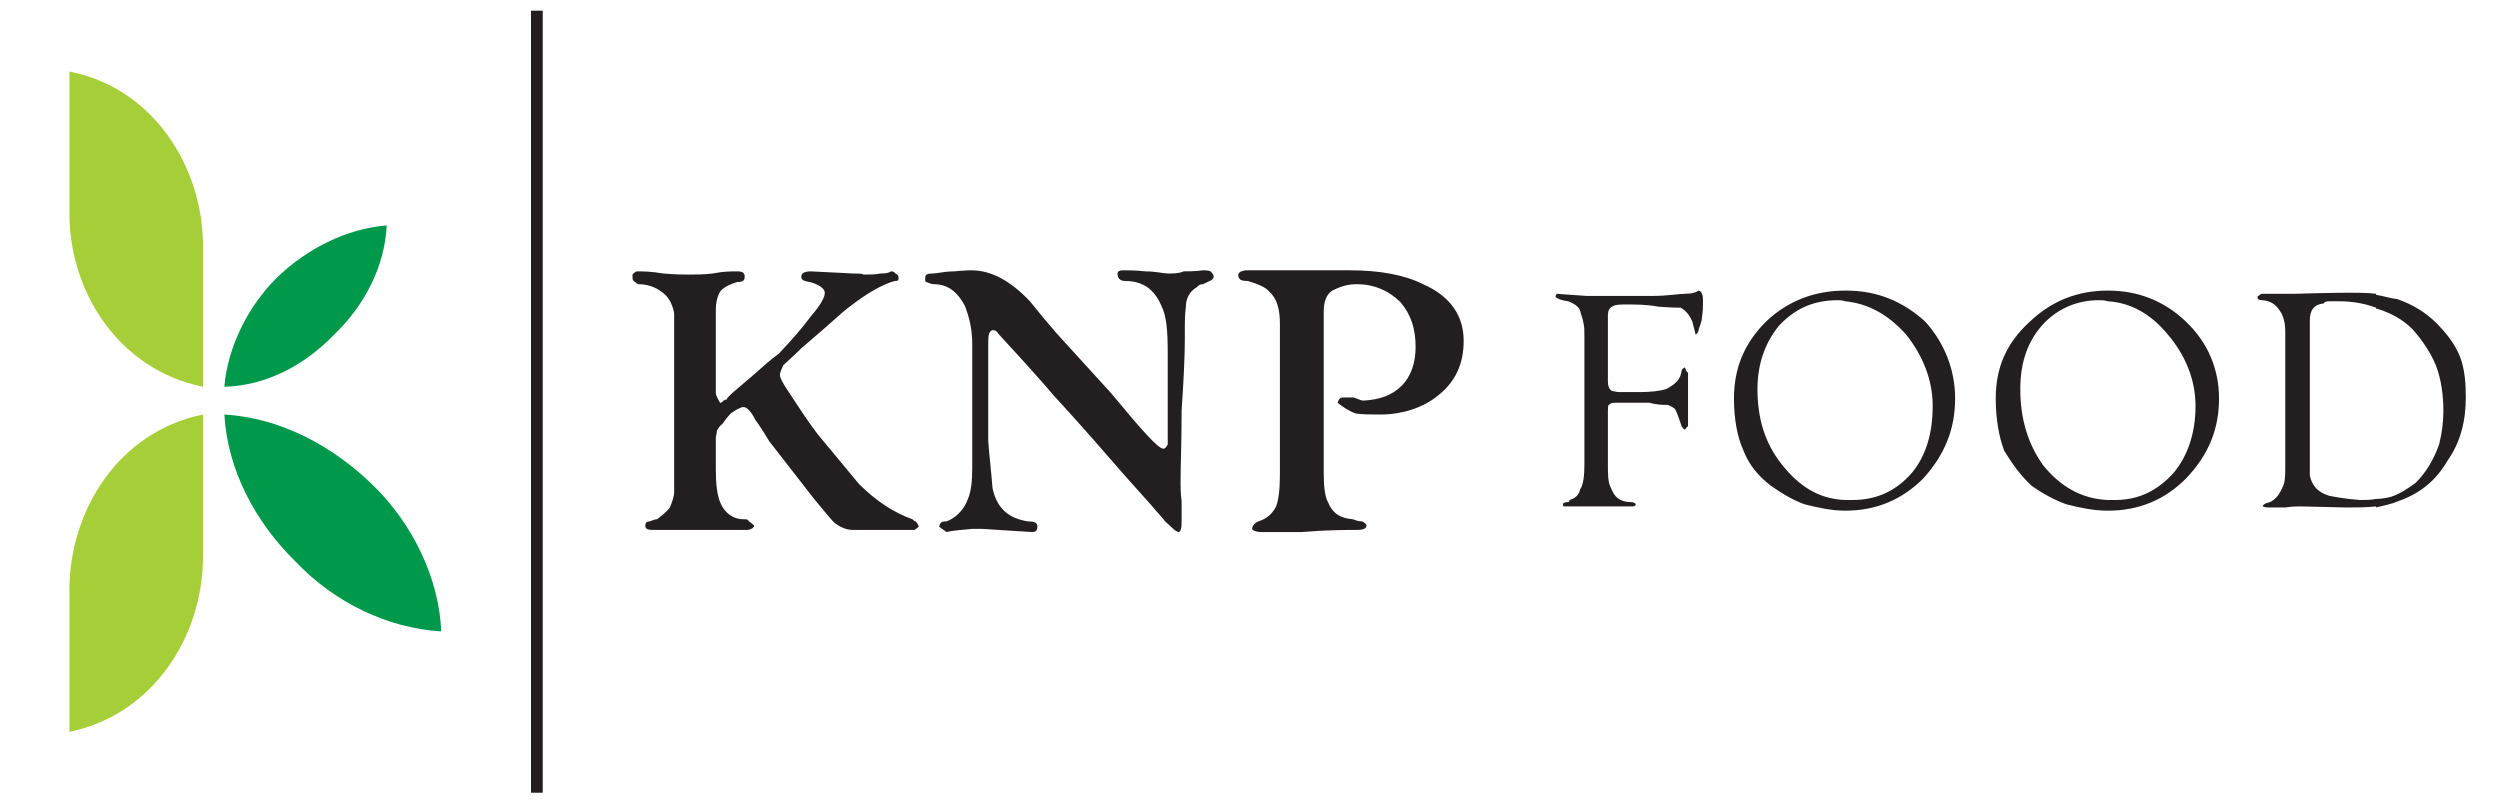
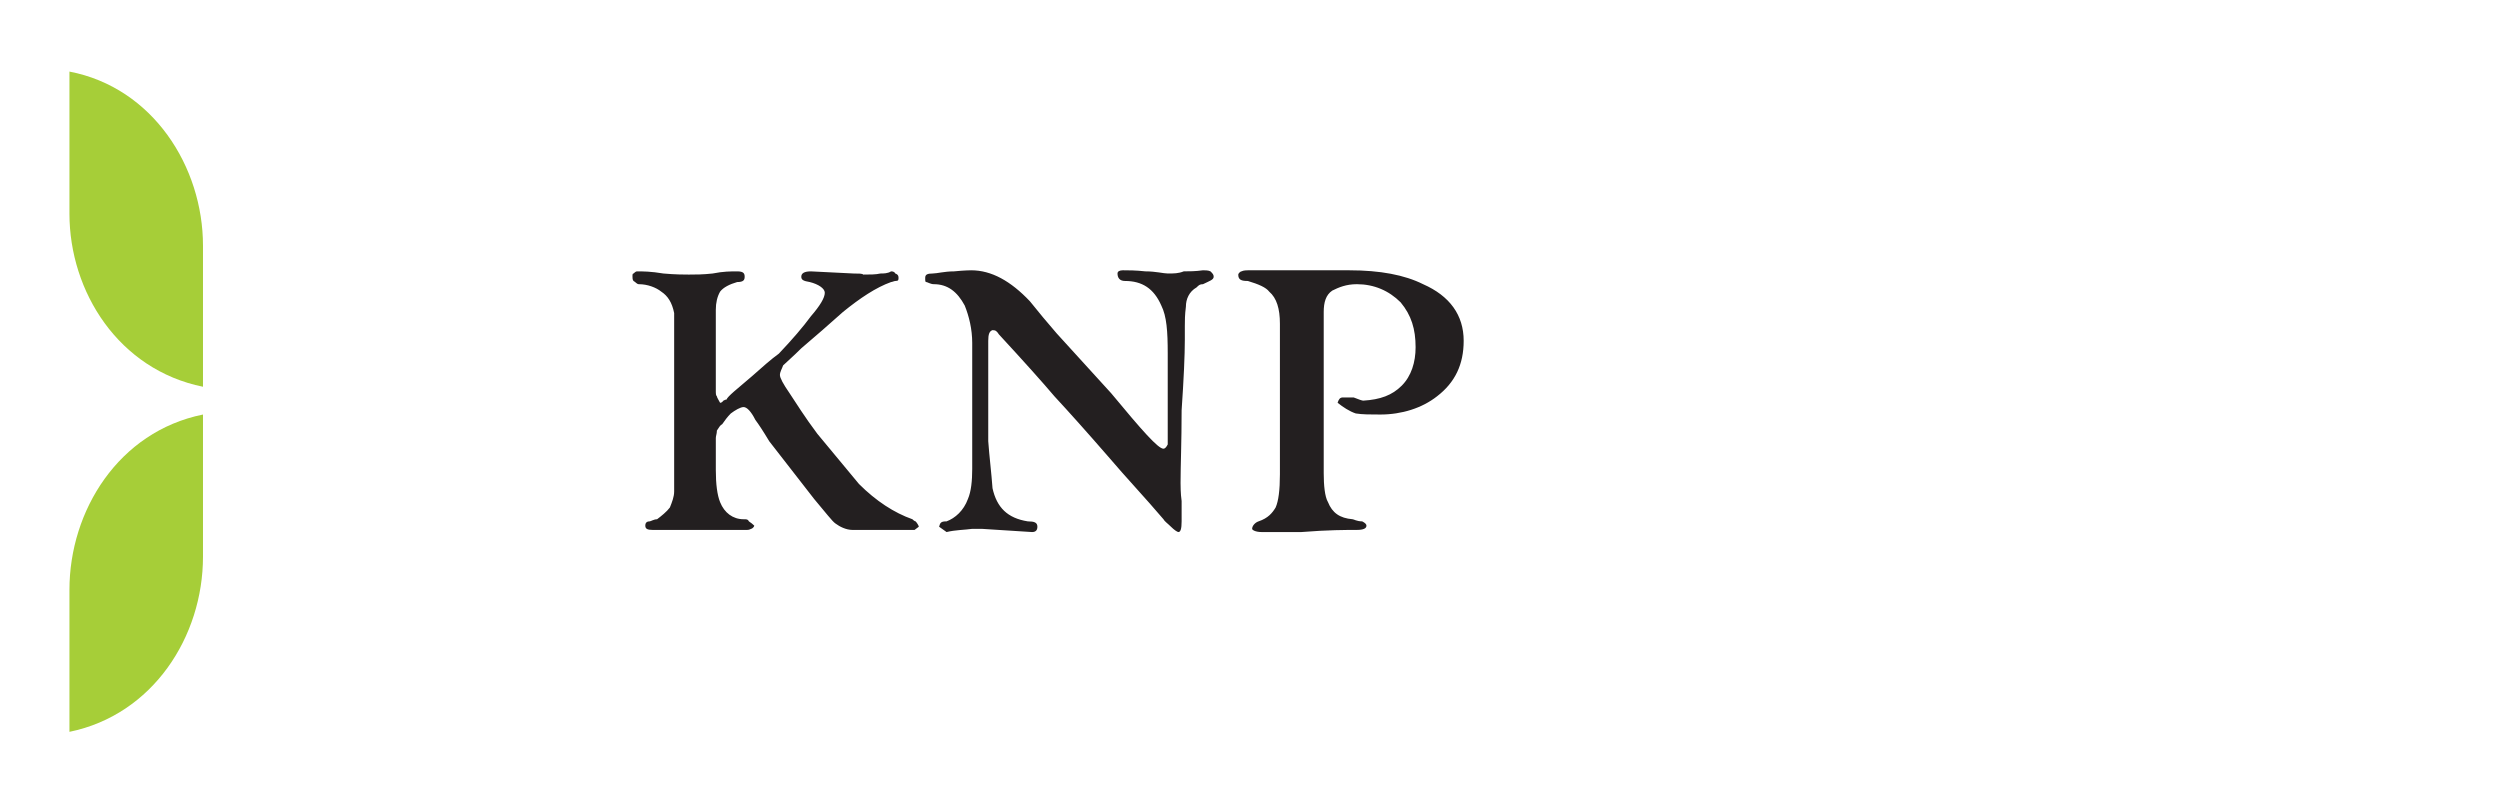
<svg xmlns="http://www.w3.org/2000/svg" version="1.2" viewBox="0 0 234 75" width="234" height="75">
  <title>sygnet_mk3</title>
  <style>
		.s0 { fill: #231f20 } 
		.s1 { fill: #a6ce38 } 
		.s2 { fill: #00984a } 
	</style>
  <g id="Warstwa 1">
-     <path id="&lt;Compound Path&gt;" class="s0" d="m222.4 46.7c0.5 0 1-0.1 1.4-0.2 0.9-0.3 1.6-0.8 2.3-1.3 1-1 1.7-2.2 2.2-3.6q0.4-1.6 0.4-3.1c0-1.5-0.2-3-0.7-4.3q-0.7-1.7-2.2-3.4c-0.9-0.9-2-1.5-3.3-1.9h-0.1v-1.3c0.7 0.1 1.2 0.3 2 0.4 1.4 0.5 2.6 1.2 3.6 2.2 1 1 1.8 2 2.3 3.3 0.4 1.1 0.5 2.4 0.5 3.7 0 2.2-0.5 4.2-1.7 5.9-1.1 1.9-2.6 3.1-4.6 3.8-0.7 0.3-1.3 0.4-2.1 0.6zm-4.9-18.3c-0.9 0.1-1.3 0.6-1.3 1.6v13.9c0 0.3 0 0.5 0 0.6 0.2 1 0.8 1.6 1.8 1.9 0.5 0.1 1.5 0.3 2.9 0.4 0.6 0 1 0 1.5-0.1v0.7c-0.9 0.1-1.8 0.1-2.8 0.1l-4.3-0.1c-0.3 0-0.7 0-1.4 0.1-0.6 0-1.2 0-1.5 0-0.1 0-0.4 0-0.6-0.1 0-0.2 0.2-0.2 0.3-0.3 0.7-0.1 1.2-0.7 1.5-1.4 0.3-0.5 0.3-1.2 0.3-2.1v-12.6c0-0.8-0.2-1.5-0.5-1.9-0.4-0.6-0.8-0.9-1.6-1-0.2 0-0.5 0-0.5-0.3 0 0 0-0.1 0.1-0.1 0 0 0.2-0.2 0.3-0.2q1.9 0 3 0c3.5-0.1 5.1-0.1 5.2-0.1 0.9 0 1.7 0 2.5 0.1v1.3c-1.1-0.4-2.2-0.6-3.5-0.6-0.3 0-0.6 0-0.7 0-0.3 0-0.6 0-0.7 0.2zm-20.2 19.4v-1c0.1 0 0.4 0 0.7 0 2.2 0 4-0.9 5.5-2.6 1.3-1.6 2-3.7 2-6.2 0-2.4-0.9-4.7-2.6-6.7q-2.4-2.9-5.6-3.1v-1c2.9 0 5.3 1 7.3 2.9 2.1 2 3.1 4.5 3.1 7.2 0 2.9-1 5.3-3.1 7.5q-3 3-7.3 3zm0-20.6v1c-0.3-0.1-0.6-0.1-0.9-0.1-2.1 0-4 0.9-5.3 2.4-1.4 1.6-2 3.6-2 5.9 0 2.8 0.7 5.1 2.1 7.1 1.6 2 3.6 3.2 6.1 3.3v1c-1.4 0-2.7-0.3-3.9-0.6-1.1-0.4-2.2-1-3.2-1.7-1-0.9-1.8-2-2.6-3.3-0.5-1.3-0.8-3-0.8-4.9 0-2.9 1-5.2 3.2-7.2 2-1.9 4.4-2.9 7.3-2.9zm-24.6 20.6v-1c0.3 0 0.5 0 0.7 0q3.4 0 5.6-2.6c1.3-1.6 1.9-3.7 1.9-6.2 0-2.4-0.9-4.7-2.5-6.7-1.7-1.9-3.6-2.9-5.7-3.1v-1h0.1c2.9 0 5.3 1 7.4 2.9 1.8 2 2.8 4.5 2.8 7.2 0 2.9-1 5.3-3 7.5q-3 3-7.3 3zm0-20.6v1c-0.3-0.1-0.5-0.1-0.7-0.1-2.4 0-4.1 0.9-5.5 2.4-1.3 1.6-2 3.6-2 5.9 0 2.8 0.7 5.1 2.3 7.1 1.6 2 3.4 3.2 5.9 3.3v1c-1.3 0-2.6-0.3-3.8-0.6-1.1-0.4-2.1-1-3.1-1.7-1.2-0.9-2.1-2-2.6-3.3-0.6-1.3-0.9-3-0.9-4.9 0-2.9 1-5.2 3-7.2 2-1.9 4.5-2.9 7.4-2.9zm-20 20.2h-5.8-0.4c-0.2 0-0.2 0-0.2-0.2 0-0.1 0-0.1 0.3-0.2 0.2 0 0.3 0 0.3-0.2 0.4-0.1 0.9-0.4 1-1 0.3-0.4 0.4-1.3 0.4-2.3v-12c0-0.5 0-1-0.1-1.3 0-0.2-0.2-0.7-0.3-1.1-0.1-0.4-0.6-0.7-1.1-0.9-0.8-0.1-1.1-0.3-1.2-0.4 0-0.1 0-0.1 0.1-0.3l2.8 0.2h1.6 3 1.6c1.4 0 2.4-0.2 3-0.2 0.6 0 1-0.1 1.3-0.3 0.1 0 0.3 0.2 0.3 0.3 0.1 0.2 0.1 0.4 0.1 0.6 0 0.6 0 1-0.1 1.6 0 0.4-0.2 0.8-0.3 1.1 0 0.3-0.2 0.5-0.3 0.5 0 0-0.1-0.5-0.3-1.2-0.3-0.7-0.7-1.1-1.1-1.3-0.2 0-0.9 0-2.1-0.1-1.1-0.2-2.1-0.2-3-0.2-0.6 0-1 0-1.3 0.2q-0.4 0.2-0.4 0.8v6.2q0 0.7 0.4 0.9c0.2 0 0.3 0.1 0.7 0.1 0.3 0 0.6 0 1.1 0q0.6 0 0.8 0c1 0 1.9-0.1 2.5-0.3 0.7-0.4 1.3-0.8 1.4-1.7 0-0.1 0.2-0.3 0.3-0.3l0.1 0.2c0 0.1 0 0.1 0.2 0.3v5c-0.2 0.1-0.2 0.3-0.3 0.3-0.1 0-0.3-0.2-0.4-0.6q-0.3-0.9-0.5-1.3c-0.1-0.1-0.4-0.3-0.7-0.4-0.4 0-1 0-1.7-0.2-0.9 0-1.6 0-2 0h-1.2c-0.3 0-0.4 0-0.6 0.2-0.1 0-0.1 0.3-0.1 0.6v4.9c0 1 0 1.8 0.3 2.3 0.3 0.8 0.8 1.3 1.9 1.3 0.2 0 0.4 0.1 0.4 0.2 0 0.2-0.2 0.2-0.4 0.2z" />
    <path id="&lt;Compound Path&gt;" class="s0" d="m125.7 37.2c0.3 0 0.7 0 1 0 0.5 0.2 0.8 0.3 0.9 0.3 1.6-0.1 2.7-0.5 3.6-1.4 0.9-0.9 1.3-2.2 1.3-3.6 0-1.7-0.4-3-1.4-4.2-1.1-1.1-2.5-1.7-4.1-1.7-1 0-1.7 0.3-2.3 0.6-0.6 0.4-0.8 1.1-0.8 2v15.1c0 1.1 0.1 2.2 0.4 2.7 0.4 1 1.1 1.5 2.3 1.6 0.1 0 0.4 0.2 0.9 0.2q0.4 0.2 0.4 0.4 0 0.4-0.9 0.4c-1 0-2.7 0-5.2 0.2-2.4 0-3.6 0-3.7 0-0.6 0-0.9-0.2-0.9-0.3 0-0.3 0.3-0.6 0.6-0.7 0.9-0.3 1.3-0.8 1.6-1.3q0.4-0.9 0.4-3.1v-14.1c0-1.4-0.3-2.4-1-3-0.3-0.4-1-0.7-2-1-0.6 0-0.9-0.1-0.9-0.6 0-0.1 0.2-0.3 0.3-0.3 0.2-0.1 0.5-0.1 0.6-0.1h9.5q4.3 0 6.9 1.3c2.5 1.1 3.8 2.9 3.8 5.3 0 2.2-0.8 3.9-2.5 5.2-1.4 1.1-3.3 1.7-5.3 1.7-0.9 0-1.7 0-2.3-0.1-0.6-0.2-1.2-0.6-1.7-1 0.1-0.3 0.2-0.5 0.5-0.5zm-15.4 12.6c-0.1 0-0.4-0.2-0.7-0.5-0.3-0.3-0.6-0.5-0.7-0.7-1.7-2-3.5-3.9-5.2-5.9-2-2.3-3.7-4.2-5-5.6-1.1-1.3-2.8-3.2-5.2-5.8-0.2-0.3-0.3-0.4-0.6-0.4-0.3 0.1-0.4 0.4-0.4 1v7.6 1.8c0.1 1.4 0.3 3 0.4 4.4 0.4 1.8 1.4 2.8 3.3 3.1 0.6 0 0.9 0.1 0.9 0.5q0 0.5-0.5 0.5l-4.7-0.3h-0.9c-0.7 0.1-1.6 0.1-2.4 0.3l-0.7-0.5c0.1-0.4 0.2-0.5 0.7-0.5 0.8-0.3 1.6-1 2-2.1 0.3-0.7 0.4-1.7 0.4-2.8 0-0.5 0-1.2 0-2.1q0-1.2 0-1.7v-8c0-1.3-0.3-2.5-0.7-3.5-0.7-1.3-1.6-2-2.9-2-0.3 0-0.6-0.2-0.7-0.2-0.1 0-0.1-0.1-0.1-0.4 0-0.3 0.2-0.4 0.7-0.4 0.4 0 1.1-0.2 2-0.2 1-0.1 1.6-0.1 1.6-0.1 1.9 0 3.7 1 5.5 2.9q1.2 1.5 2.5 3l5.1 5.6c2.9 3.5 4.4 5.2 4.9 5.2q0.2 0 0.4-0.4c0-0.2 0-0.8 0-1.5v-7c0-2.1-0.1-3.5-0.6-4.5-0.7-1.6-1.8-2.3-3.4-2.3-0.5 0-0.7-0.3-0.7-0.7 0-0.2 0.2-0.3 0.5-0.3 0.5 0 1.2 0 2.1 0.1 1 0 1.7 0.2 2.1 0.2 0.6 0 1 0 1.5-0.2 0.5 0 1.1 0 1.8-0.1 0.2 0 0.5 0 0.7 0.1 0.2 0.2 0.3 0.3 0.3 0.5 0 0.3-0.4 0.4-1 0.7-0.3 0-0.4 0.1-0.6 0.3-0.7 0.4-1 1.1-1 1.8-0.1 0.8-0.1 1.3-0.1 1.8 0 0.3 0 0.5 0 0.7v0.6c0 1.4-0.1 3.7-0.3 6.6 0 3-0.1 5.2-0.1 6.8 0 0.2 0 1 0.1 1.7 0 0.9 0 1.4 0 1.9 0 0.7-0.1 1-0.3 1zm-45.8-24.1c0.6 0 1.3 0 2.2-0.1 1-0.2 1.7-0.2 2.3-0.2 0.6 0 0.7 0.2 0.7 0.5 0 0.3-0.1 0.5-0.7 0.5-0.7 0.2-1.3 0.5-1.6 0.9q-0.4 0.7-0.4 1.7v1.5 4.1 0.9c0 0.2 0 0.4 0 0.6 0 0.3 0 0.4 0 0.6 0 0.1 0 0.3 0.1 0.4 0 0.1 0.2 0.4 0.3 0.6 0.2 0 0.3-0.2 0.3-0.2 0.1 0 0.1-0.1 0.3-0.1 0.1-0.3 1-1 2.4-2.2 0.9-0.8 1.8-1.6 2.5-2.1q1.9-2 3-3.5 1.3-1.5 1.3-2.2c0-0.4-0.6-0.8-1.4-1-0.6-0.1-0.8-0.2-0.8-0.5q0-0.5 0.9-0.5l4 0.2c0.5 0 0.8 0 0.9 0.1 0.6 0 1.2 0 1.6-0.1 0.3 0 0.7 0 1-0.2 0.1 0 0.3 0 0.4 0.2 0.3 0.1 0.3 0.3 0.3 0.4 0 0.2 0 0.3-0.3 0.3-0.1 0-0.3 0.1-0.4 0.1-1.4 0.5-2.9 1.5-4.5 2.8q-1.9 1.7-3.9 3.4c-0.8 0.8-1.4 1.3-1.7 1.6-0.1 0.3-0.3 0.6-0.3 0.9q0 0.4 0.9 1.7c0.6 0.9 1.4 2.2 2.6 3.8q3.4 4.1 3.9 4.7c1.6 1.6 3.3 2.7 5 3.3 0.2 0.2 0.3 0.2 0.3 0.2 0.1 0.1 0.3 0.4 0.3 0.5l-0.4 0.3h-5.8c-0.6 0-1.2-0.3-1.6-0.6-0.3-0.2-0.9-1-2-2.3l-4.2-5.4c-0.6-1-1-1.6-1.3-2-0.4-0.8-0.8-1.2-1.1-1.2-0.3 0-0.8 0.3-1.2 0.6-0.3 0.3-0.6 0.7-0.8 1-0.2 0.1-0.3 0.3-0.5 0.6 0 0.3-0.1 0.5-0.1 0.7v0.8c0 0.2 0 0.5 0 0.8v1.4q0 2 0.4 3c0.4 1 1.2 1.6 2.2 1.6 0.3 0 0.4 0 0.5 0.2q0.3 0.2 0.5 0.4c0 0.1-0.2 0.3-0.3 0.3-0.2 0.1-0.3 0.1-0.4 0.1h-8.8c-0.5 0-0.7-0.1-0.7-0.4q0-0.4 0.4-0.4c0.1 0 0.4-0.2 0.7-0.2 0.4-0.3 0.9-0.7 1.2-1.1 0.2-0.5 0.4-1 0.4-1.5 0-0.1 0-0.6 0-1.4 0-0.9 0-1.6 0-2v-12-1.3c-0.2-1-0.6-1.6-1.2-2-0.5-0.4-1.3-0.7-2.1-0.7-0.2 0-0.3-0.2-0.5-0.3-0.1-0.1-0.1-0.3-0.1-0.4 0-0.2 0-0.3 0.1-0.3 0 0 0.2-0.2 0.3-0.2 0.6 0 1.3 0 2.5 0.2 1.1 0.1 2 0.1 2.4 0.1z" />
-     <path id="&lt;Path&gt;" class="s0" d="m49.7 1h1.1v73.2h-1.1z" />
    <path id="&lt;Path&gt;" class="s1" d="m6.5 68.5c7.8-1.6 12.5-8.9 12.5-16.4 0-10.1 0-3.2 0-13.3-7.9 1.6-12.5 9-12.5 16.4 0 10 0 3.2 0 13.3z" />
-     <path id="&lt;Path&gt;" class="s2" d="m21 38.8c0.3 5.2 2.9 10.1 6.7 13.8 3.6 3.8 8.6 6.2 13.6 6.5-0.2-5-2.7-10.1-6.4-13.7-3.8-3.7-8.7-6.3-13.9-6.6z" />
-     <path id="&lt;Path&gt;" class="s2" d="m21 36.2c0.3-3.7 2.2-7.5 4.9-10.2 2.8-2.7 6.5-4.6 10.3-4.9-0.2 3.9-2.1 7.5-4.9 10.2-2.8 2.9-6.4 4.8-10.3 4.9z" />
    <path id="&lt;Path&gt;" class="s1" d="m6.5 6.7c7.8 1.5 12.5 8.9 12.5 16.3 0 10.1 0 3.2 0 13.2-7.9-1.6-12.5-8.9-12.5-16.2 0-10.1 0-3.4 0-13.3z" />
  </g>
</svg>